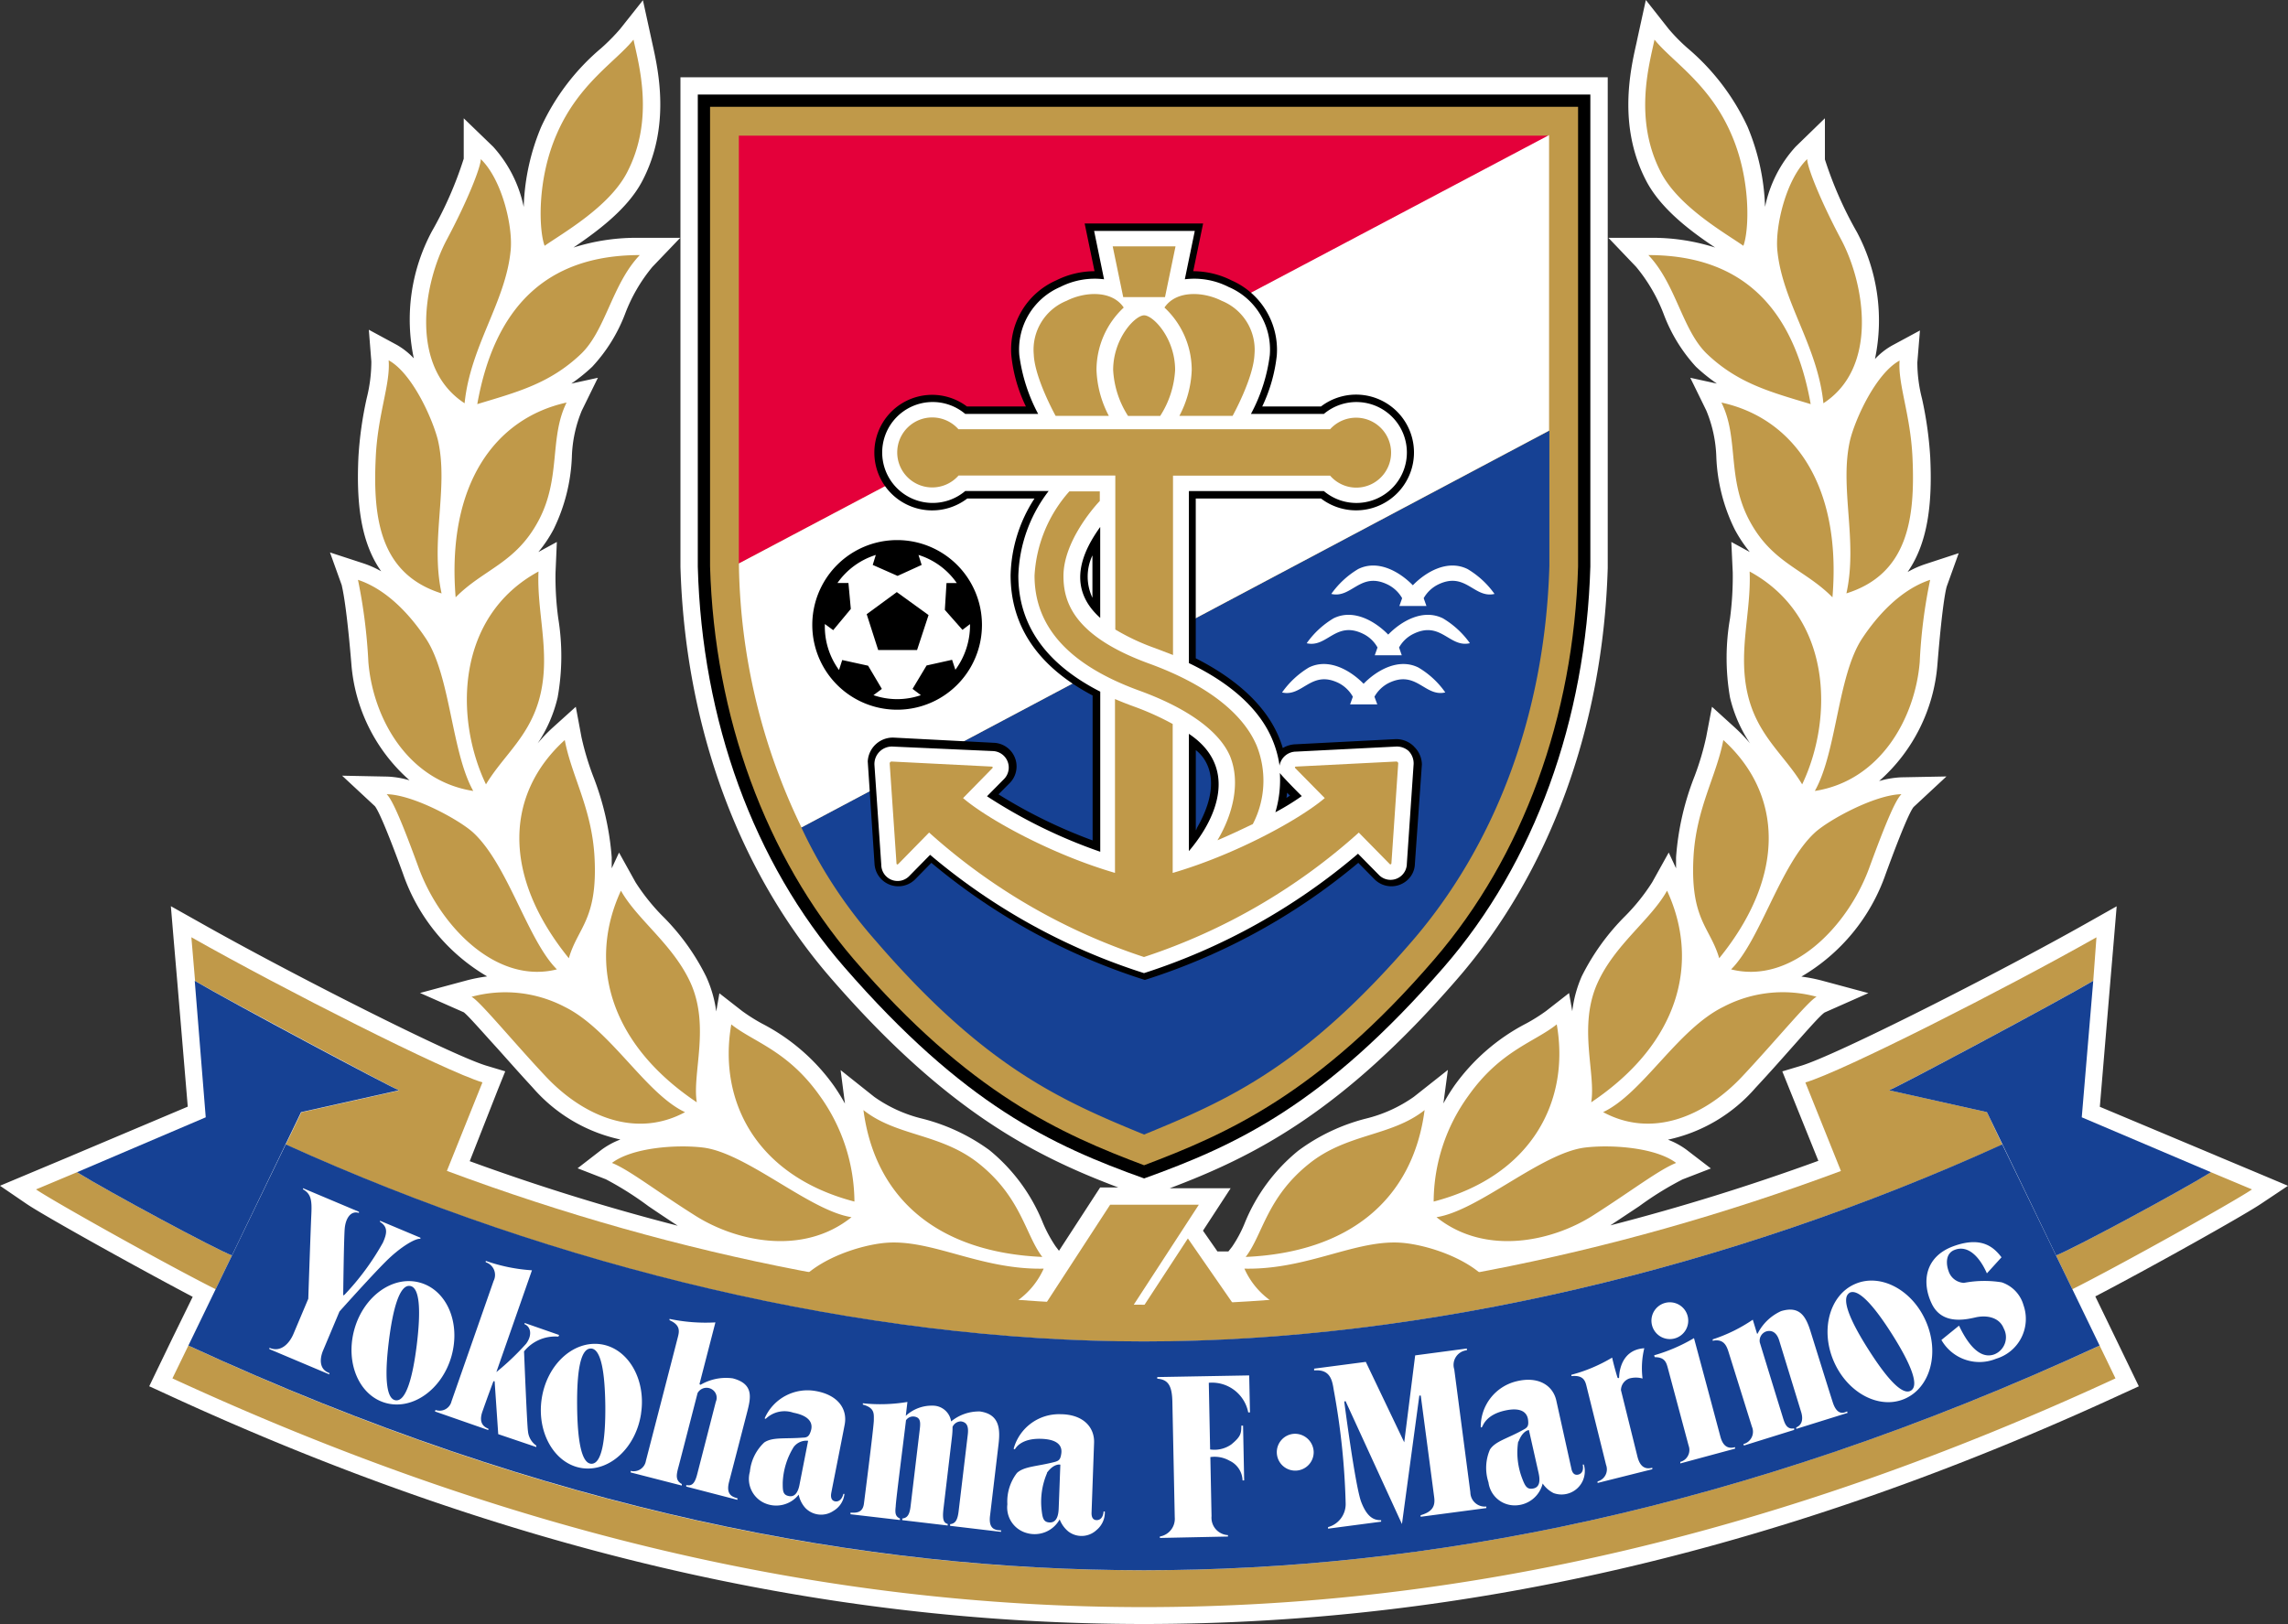
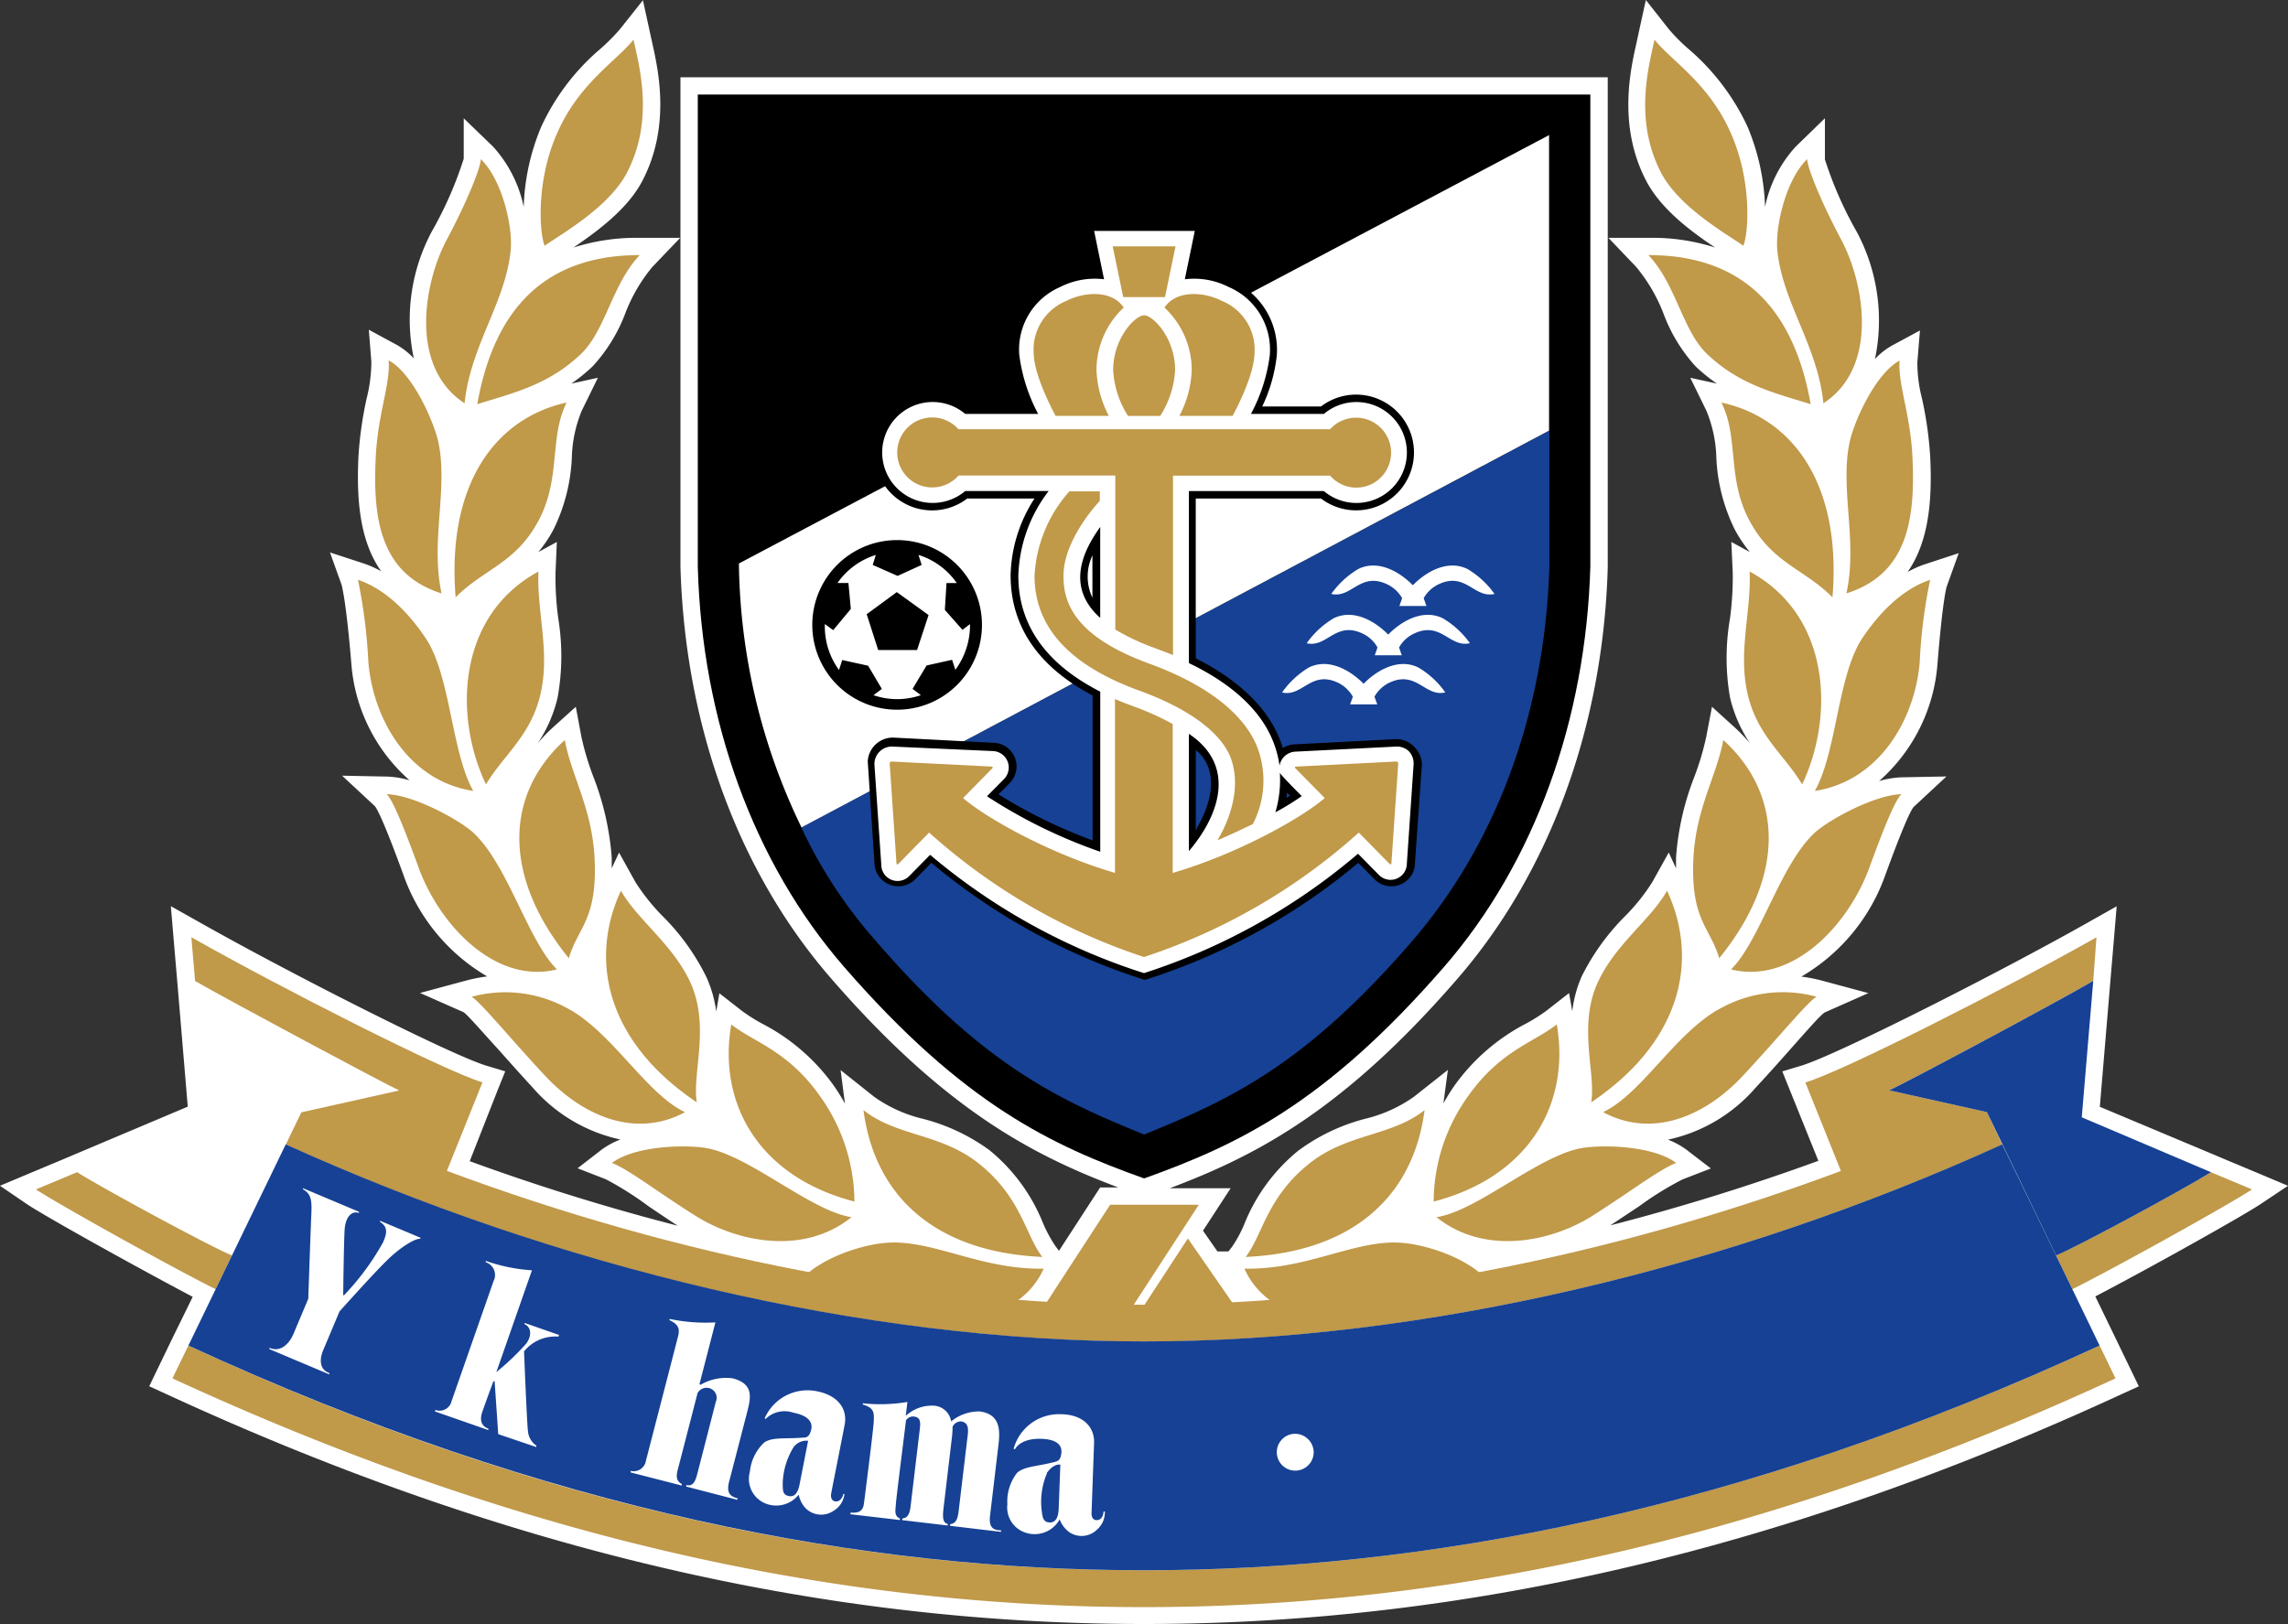
<svg xmlns="http://www.w3.org/2000/svg" width="500" height="355" fill="none">
  <rect width="100%" height="100%" fill="#333333" stroke="none" />
  <path fill="#fff" d="m500 259.21-6.41-2.7-8.97-3.76-.72-.31-25.02-10.5 2.27-27.08.81-9.57.6-7.18-6.24 3.52C436.39 212.89 401 230.8 393.49 233l-4 1.2 1.56 3.88 6.32 15.67c-15 5.47-30.2 10.19-45.46 14.11l6.37-4.23a69.03 69.03 0 0 1 9.42-5.82l6.18-2.39-5.3-4.07a16.77 16.77 0 0 0-4.08-2.22 35.12 35.12 0 0 0 19.14-11.34c2.68-2.87 5.38-5.91 7.75-8.59 2.82-3.16 6.29-7.18 7.34-7.87l9.57-4.24-10.29-2.77a35.73 35.73 0 0 0-4.35-.84 41.86 41.86 0 0 0 18.4-22.37c3.92-10.71 5.48-13.92 6.12-14.7l7.18-6.68-9.93.19c-1.62.08-3.23.35-4.78.81a37.9 37.9 0 0 0 12.75-25.62c1.15-14.14 1.96-16.75 2.06-17.01l2.58-7.18-7.32 2.4a21.54 21.54 0 0 0-3.85 1.72c4.78-6.82 5.36-16.13 4.95-25.03a81.4 81.4 0 0 0-1.8-12.87 31.87 31.87 0 0 1-1.02-7.94l.57-6.96-6.15 3.32a15.45 15.45 0 0 0-3.68 2.92 41.1 41.1 0 0 0-3.95-27.75 83.09 83.09 0 0 1-6.99-15.88v-9l-6.4 6.22a27.68 27.68 0 0 0-6.68 13.16 49.28 49.28 0 0 0-3.83-17.54 50.24 50.24 0 0 0-13.11-17.17 39.3 39.3 0 0 1-4.14-4.21L359.67 0l-1.73 7.9-.33 1.55c-1.34 5.93-4.1 18.25 2.2 30.2 3.32 6.28 10.1 11.19 15 14.46-4.7-1.5-9.6-2.21-14.52-2.12h-8.8l6.07 6.36a36.59 36.59 0 0 1 6 10.29 35.32 35.32 0 0 0 7.06 11.53 39.02 39.02 0 0 0 4.57 3.68l-5.81-1.27 3.51 7.18a28.74 28.74 0 0 1 2.18 10.12c.21 5.5 1.58 10.9 4.02 15.84a30.16 30.16 0 0 0 3.3 4.95l-4.04-2.2.31 6.7a69.7 69.7 0 0 1-.6 10.02c-.99 5.72-.99 11.56 0 17.27a30.46 30.46 0 0 0 4.38 10.03 37.56 37.56 0 0 0-3.32-3.45l-5-4.54-1.27 6.65a60.32 60.32 0 0 1-2.52 8.5 59.94 59.94 0 0 0-4.06 17.77v2.39l-1.6-3.45-3.62 6.51a43.76 43.76 0 0 1-5.84 7.32 50.24 50.24 0 0 0-9.56 13.25 26.72 26.72 0 0 0-2.06 7.61l-.7-3.97-4.97 3.88a38.53 38.53 0 0 1-4.36 2.75 44.36 44.36 0 0 0-15.74 13.63 44.39 44.39 0 0 0-2.39 3.86l.98-7.32-7.44 5.88a30.88 30.88 0 0 1-10.55 4.78 42.33 42.33 0 0 0-14.71 7 39.6 39.6 0 0 0-11.75 15.95 27.3 27.3 0 0 1-2.73 5.07l-.79 1h-2.39l-3.16-4.54 2.25-3.45 3.8-5.83h-13.3c18.57-7.01 37.7-16.75 62.78-45.7 20.22-23.28 31.91-55.21 32.92-89.9V16.89H148.7v106.96c.98 34.81 12.68 66.75 32.92 90.03 25.04 28.85 44.18 38.68 62.75 45.69h-3.95l-1.12 1.72-7.88 12.13-.74-.98c-1.08-1.6-2-3.3-2.75-5.07a39.52 39.52 0 0 0-11.72-15.96 42.64 42.64 0 0 0-14.64-6.87 30.53 30.53 0 0 1-10.53-4.78l-7.34-5.84.95 7.32a45.02 45.02 0 0 0-2.39-3.85 44.1 44.1 0 0 0-15.72-13.63 39.17 39.17 0 0 1-4.37-2.76l-4.96-3.87-.69 3.97a26.74 26.74 0 0 0-2.22-7.66 49.67 49.67 0 0 0-9.57-13.25 45.1 45.1 0 0 1-5.84-7.32l-3.61-6.5-1.6 3.44v-2.4a61.48 61.48 0 0 0-4.07-17.77 60.54 60.54 0 0 1-2.54-8.5l-1.24-6.64-5.03 4.54a34.21 34.21 0 0 0-3.3 3.45 30.44 30.44 0 0 0 4.36-10.03 51.16 51.16 0 0 0 .14-17.27 66.27 66.27 0 0 1-.6-10.02l.29-6.7-4.04 2.2a28.7 28.7 0 0 0 3.32-4.95 39.4 39.4 0 0 0 4-15.84c.1-3.48.84-6.9 2.17-10.12l3.52-7.18-5.81 1.27a37.25 37.25 0 0 0 4.57-3.68 35.37 35.37 0 0 0 7.17-11.53 35.89 35.89 0 0 1 5.98-10.3l6.08-6.35h-8.8a45.3 45.3 0 0 0-14.53 2.12c4.79-3.27 11.68-8.18 15-14.47 6.3-11.96 3.55-24.26 2.23-30.19l-.34-1.56L140.5.05l-4.97 6.27a44.4 44.4 0 0 1-4.14 4.2 49.6 49.6 0 0 0-13.11 17.18 48.79 48.79 0 0 0-3.83 17.54 28.11 28.11 0 0 0-6.67-13.16l-6.44-6.22v8.83a82.27 82.27 0 0 1-6.96 15.88 40.81 40.81 0 0 0-3.95 27.76 15.93 15.93 0 0 0-3.68-2.92l-6.15-3.33.55 6.96a32.82 32.82 0 0 1-1 7.95 81.04 81.04 0 0 0-1.82 12.87c-.41 8.9.14 18.2 4.97 25.02a21.47 21.47 0 0 0-3.85-1.72l-7.34-2.4 2.58 7.18c0 .27.9 2.87 2.08 17.01a37.78 37.78 0 0 0 12.73 25.62 19.97 19.97 0 0 0-4.79-.81l-9.95-.2 7.18 6.68c.62.8 2.2 4 6.12 14.72a41.77 41.77 0 0 0 18.4 22.48 35.8 35.8 0 0 0-4.35.84l-10.32 2.78 9.57 4.23c1.03.8 4.5 4.79 7.32 7.87 2.4 2.68 5.08 5.72 7.75 8.6a35.12 35.12 0 0 0 19.14 11.33c-1.45.55-2.83 1.3-4.09 2.22l-5.26 4.07 6.17 2.4a70.77 70.77 0 0 1 9.33 5.9c1.92 1.3 4.07 2.75 6.39 4.26a484.41 484.41 0 0 1-45.46-14.11l6.2-15.77 1.56-3.87-4-1.2c-7.51-2.2-42.9-20.12-62.82-31.39l-6.25-3.51.6 7.17.82 9.57 2.27 27.08-24.93 10.53-.72.31-8.97 3.76L0 259.2l5.74 3.92c3.76 2.59 24.98 14.36 36.37 20.36l-4.36 8.9-3.47 7.18-1.67 3.47 3.49 1.6C109.45 338.52 179.4 355 250 355s140.55-16.48 213.9-50.36l3.5-1.6-1.68-3.47-3.47-7.18-4.36-9c11.4-5.93 32.61-17.77 36.37-20.35l5.74-3.83Z" />
  <path fill="#C09949" d="M261.96 263.35H242.6l-16.2 24.9h19.38l16.2-24.9ZM248.88 287.1h22.05l-11.34-16.38-10.71 16.39ZM139.8 55.76c-20.57 0-31.76 11.62-35.5 32.58 8.48-2.58 15.72-4.4 22.57-10.88 5.5-5.17 6.84-15.31 12.94-21.7ZM101.53 88.15c1.27-12.6 9.02-22.17 10.07-33.49.5-5.19-1.89-15.4-6.53-19.88 0 1.82-3.03 9.36-7.41 17.56-5.2 9.76-8.16 28 3.87 35.81ZM119.02 53.73c3.8-2.68 13.95-8.38 17.92-15.86 6.22-11.77 2.6-23.93 1.5-29.21-3.82 4.78-11.96 9.57-16.74 20.57-4.48 10.17-3.9 21.36-2.68 24.5ZM123.8 88c-15.52 3.43-26.24 17.78-24.23 42.57 6.13-6.2 13.13-7.4 18.11-16.75 4.98-9.35 2.3-18.1 6.13-25.81ZM96.5 129.72c-2.53-11.56 1.59-23.14-.8-33.5-1.2-4.78-5.68-14.69-10.77-17.46.43 5.17-2.4 11.8-2.82 21.27-.65 13.3.95 25.47 14.4 29.69ZM117.68 124.93c-18.04 9.8-18.42 32-11.48 46.53 3.92-6.53 9.9-10.7 11.96-19.93 2.06-9.23-.89-17.84-.48-26.6ZM103.42 172.9c-4.78-8.52-4.95-25.05-10.29-33.23-3.42-5.17-8.54-10.81-14.9-12.92a117.7 117.7 0 0 1 2.27 17.97c1 12.22 8.57 25.95 22.92 28.18ZM123.42 161.77c-12.87 11.68-13.9 29.45.89 47.7 1.93-6.74 6.31-8.39 5.62-21.93-.55-10.81-5.03-17.85-6.51-25.77ZM121.7 211.9c-6.37-6.32-10.72-22.9-18.28-29.89-2.92-2.7-12.99-8.27-18.92-8.4 1.31 1.23 3.63 6.87 7 16.1 4.65 12.71 16.94 25.53 30.2 22.19ZM135.7 194.69c-7.18 15.5-2.85 33.25 16.57 46.27-1.03-6.3 2.9-16.49-1.31-26-3.83-8.5-11.7-13.89-15.27-20.27ZM149.69 243.11c-8.64-4.06-16.27-18.1-26.32-23.03a28.02 28.02 0 0 0-20.33-2.18c1.63.72 8.88 9.57 16.05 17.22 8.33 8.95 19.86 13.78 30.6 8ZM159.81 223.93c-2.92 16.75 5.45 33.13 26.91 38.73a40 40 0 0 0-7.58-23.13c-7-9.9-14.47-11.72-19.33-15.6ZM186.08 266.07c-9.17-1.4-22.97-14.11-32.52-15.23-5.78-.68-15.35 0-19.83 3.37 3.73 1.48 9.57 6.07 17.87 11.31 9.07 5.89 23.83 9.1 34.48.55ZM188.69 242.66c2.58 19.54 16.46 31.1 39.09 32.1-3.69-4.78-4.57-12.96-13.83-20.38-8.35-6.68-17.97-5.93-25.26-11.72ZM228.09 277.32c-13.97.29-24.57-6.6-34.79-5.62-5.19.5-13.97 3.23-18.49 8.28 1.77-.25 9.35 2.39 18.47 5.8 13.06 4.98 29.35 3.62 34.8-8.46ZM360.22 55.76c20.57 0 31.74 11.62 35.47 32.58-8.46-2.58-15.71-4.4-22.56-10.88-5.5-5.17-6.81-15.31-12.91-21.7ZM398.47 88.15c-1.25-12.6-9.02-22.17-10.07-33.49-.48-5.19 1.89-15.4 6.53-19.88 0 1.82 3.04 9.36 7.41 17.56 5.2 9.76 8.19 28-3.87 35.81ZM380.98 53.73c-3.8-2.68-13.94-8.38-17.92-15.86-6.2-11.77-2.58-23.93-1.5-29.21 3.82 4.78 11.96 9.57 16.74 20.57 4.48 10.17 3.9 21.36 2.68 24.5ZM376.2 88c15.52 3.38 26.31 17.73 24.25 42.57-6.12-6.2-13.13-7.4-18.13-16.75-5-9.35-2.27-18.1-6.13-25.81ZM403.5 129.7c2.55-11.55-1.59-23.13.8-33.49 1.18-4.78 5.7-14.61 10.82-17.39-.4 5.17 2.4 11.8 2.82 21.27.6 13.23-.98 25.4-14.45 29.62ZM382.35 124.93c18 9.8 18.4 32 11.48 46.53-3.93-6.53-9.9-10.7-11.96-19.93-2.06-9.23.86-17.84.48-26.6ZM396.6 172.9c4.79-8.52 4.96-25.05 10.27-33.23 3.4-5.17 8.54-10.81 14.93-12.92-1.24 5.92-2 11.93-2.28 17.97-1 12.22-8.59 25.95-22.92 28.18ZM376.6 161.77c12.85 11.68 13.9 29.45-.9 47.7-1.94-6.74-6.32-8.39-5.63-21.93.55-10.81 5.03-17.85 6.53-25.77ZM378.3 211.9c6.37-6.32 10.72-22.9 18.3-29.89 2.92-2.7 13-8.27 18.93-8.4-1.34 1.23-3.66 6.87-7.04 16.1-4.64 12.71-16.93 25.53-30.19 22.19ZM364.3 194.69c7.19 15.5 2.85 33.25-16.57 46.27 1.05-6.3-2.9-16.49 1.34-26 3.8-8.5 11.7-13.89 15.24-20.27ZM350.34 243.1c8.63-4.06 16.24-18.1 26.31-23.03a27.98 27.98 0 0 1 20.34-2.18c-1.65.72-8.9 9.57-16.08 17.23-8.3 8.94-19.86 13.78-30.57 7.99ZM340.2 223.93c2.94 16.75-5.46 33.13-26.9 38.73.04-8.31 2.7-16.4 7.59-23.13 7-9.9 14.47-11.72 19.3-15.6ZM313.92 266.07c9.19-1.4 22.97-14.11 32.54-15.23 5.79-.68 15.36 0 19.83 3.37-3.73 1.48-9.69 6.07-17.9 11.31-9.04 5.89-23.8 9.1-34.47.55ZM311.32 242.66c-2.56 19.54-16.46 31.1-39.1 32.1 3.71-4.78 4.57-12.96 13.86-20.38 8.32-6.68 17.96-5.93 25.24-11.72ZM271.94 277.32c13.94.29 24.57-6.6 34.76-5.62 5.19.5 14 3.23 18.5 8.28-1.78-.25-9.36 2.39-18.45 5.8-13.07 4.98-29.38 3.62-34.81-8.46ZM16.84 256.24 7.87 260c3.87 2.65 29.11 16.75 39.26 21.82l3.56-7.4c-3.54-1.31-26.84-13.85-33.85-18.18ZM483.16 256.24l8.97 3.76c-3.88 2.65-29.12 16.75-39.26 21.82l-3.56-7.4c3.54-1.31 26.84-13.85 33.85-18.18ZM250 351.31c70.17 0 139.69-16.44 212.3-50l-3.47-7.18c-78.95 36.44-148.11 49.12-208.83 49.12s-129.98-12.59-208.83-49.12l-3.49 7.18c72.63 33.5 142.15 50 212.32 50Z" />
  <path fill="#C09949" d="M458.13 204.9c-20 11.31-55.52 29.35-63.6 31.72l7.77 19.35c-50.84 18.98-103.88 29.24-152.3 29.24-48.42 0-101.46-10.29-152.34-29.26l7.77-19.35c-8.09-2.4-43.61-20.4-63.61-31.72l.81 9.56c7.7 4.45 42.75 23.16 44.62 23.93l-21.39 4.78-3.42 7.06c59.26 26.94 126.1 43.06 187.56 43.06 61.46 0 128.3-16.2 187.56-43.06l-3.35-7.1-21.39-4.79c1.87-.67 36.92-19.38 44.62-23.92l.7-9.5Z" />
-   <path fill="#164194" d="M16.84 256.25c7.01 4.33 30.31 16.86 33.85 18.18l15.1-31.32 21.39-4.78c-1.87-.67-36.92-19.38-44.62-23.92l2.4 29.83-28.12 12Z" />
  <path fill="#164194" d="M250 343.25c60.72 0 129.98-12.68 208.83-49.12l-21.27-43.97C378.3 277.1 311.46 293.23 250 293.23c-61.46 0-128.3-16.2-187.56-43.07l-21.27 43.97c78.95 36.44 148.11 49.12 208.83 49.12Z" />
  <path fill="#164194" d="M483.16 256.25c-7.01 4.33-30.31 16.86-33.85 18.18l-15.1-31.32-21.39-4.78c1.87-.67 36.92-19.38 44.62-23.92l-2.51 29.83 28.23 12Z" />
  <path fill="#000" d="M347.54 20.66v103.19c-.96 33.49-12.2 64.76-31.99 87.53-26.17 30.15-45.45 39-65.52 46.22-20.08-7.18-39.36-16.08-65.55-46.22-19.79-22.77-31.1-53.92-31.99-87.53V20.66h195.05Z" />
-   <path fill="#C09949" d="M344.86 23.35v100.48c-.96 32.92-12.09 63.37-31.35 85.79-25.35 29.5-45.45 38.28-63.49 45.1-18.01-6.78-38.13-15.6-63.51-45.1-19.14-22.42-30.39-52.87-31.34-85.79V23.35h189.69Z" />
  <path fill="#164194" d="M191.27 205.54c23.92 27.78 40.67 35.05 58.75 42.47 18.09-7.42 34.84-14.7 58.73-42.47 17.2-20 28.86-48.1 29.84-81.86V94.13l-163.47 86.75a103.23 103.23 0 0 0 16.15 24.66Z" />
-   <path fill="#E4003A" d="M161.46 29.65v93.54l177.13-93.54H161.46Z" />
  <path fill="#fff" d="M161.48 123.17v.5a135.7 135.7 0 0 0 13.67 57.2l163.37-86.74v-64.6l-177.04 93.64Z" />
  <path fill="#000" d="M196.05 155.14a18.54 18.54 0 1 0 0-37.08 18.54 18.54 0 0 0 0 37.08Z" />
  <path fill="#fff" d="m192.7 150.6-1.82 1.36c3.36 1.16 7 1.16 10.36 0l-1.82-1.37 3.07-5.12 5.57-1.24.72 2.18a16.43 16.43 0 0 0 3.2-9.98l-1.65 1.25-3.85-4.36.36-5.86h2.25a15.89 15.89 0 0 0-8.37-6.15l.69 2.18-5.26 2.4-5.43-2.4.67-2.18a16.03 16.03 0 0 0-8.38 6.13h2.4l.52 5.67-3.85 4.64-1.82-1.34a16.1 16.1 0 0 0 3.09 10.05l.7-2.18 5.66 1.24 3 5.07Z" />
  <path fill="#000" d="m189.4 134.26 6.58-4.83 6.94 5.02-2.51 7.64h-8.5l-2.51-7.83Z" />
  <path fill="#fff" d="M320.72 124.4c-4.38-2.18-9.14.62-11.97 3.54-2.84-2.92-7.6-5.72-11.96-3.54a19.33 19.33 0 0 0-5.86 5.43c4.5 1.05 6.34-5.05 12.42-2a7.4 7.4 0 0 1 3.06 2.93l-.6 1.7h5.91l-.6-1.7a7.4 7.4 0 0 1 3.06-2.94c6.08-3.04 7.92 3.06 12.42 2.01a19.31 19.31 0 0 0-5.88-5.43ZM315.33 135.17c-4.37-2.17-9.13.63-11.96 3.55-2.85-2.92-7.6-5.72-11.96-3.55a19.32 19.32 0 0 0-5.86 5.44c4.5 1.05 6.34-5.05 12.41-2.02a7.17 7.17 0 0 1 3.07 2.95l-.6 1.7h5.9l-.59-1.7a7.18 7.18 0 0 1 3.06-2.94c6.08-3.04 7.92 3.06 12.42 2a19.34 19.34 0 0 0-5.89-5.43ZM309.95 145.91c-4.35-2.15-9.14.65-11.96 3.56-2.85-2.91-7.6-5.71-11.96-3.56a19.43 19.43 0 0 0-5.86 5.46c4.5 1.05 6.34-5.05 12.41-2.04a7.46 7.46 0 0 1 3.06 2.97l-.6 1.67h5.94l-.62-1.67a7.46 7.46 0 0 1 3.06-2.97c6.1-3.01 7.92 3.09 12.42 2.03a18.88 18.88 0 0 0-5.89-5.45Z" />
  <path fill="#000" d="M309.02 163.2a5.46 5.46 0 0 0-4.19-1.62l-21.74 1.12a5.8 5.8 0 0 0-2.76.82 24.7 24.7 0 0 0-.86-2.4c-2.8-6.72-9.02-12.58-18.16-17.22v-34.93h27.37a12.65 12.65 0 1 0 0-20.12h-12.84a34.52 34.52 0 0 0 3.18-11.15 16.56 16.56 0 0 0-9.88-16.4c-2.6-1.32-5.47-2-8.38-2.02l2.16-10.43h-25.89l2.16 10.43c-2.91.02-5.78.7-8.38 2.01a16.5 16.5 0 0 0-9.8 16.41c.4 3.88 1.47 7.65 3.18 11.15H211.3a12.63 12.63 0 1 0 .08 20.12h14.69a31.99 31.99 0 0 0-5.22 16.75c0 11.2 6.03 20.04 17.92 26.31v31.68a110.68 110.68 0 0 1-20.57-10.07l2.39-2.4a5.17 5.17 0 0 0-3.45-8.87l-21.77-1.13a5.49 5.49 0 0 0-5.74 5.2l1.48 22.36a5.21 5.21 0 0 0 8.95 3.35l3.47-3.54a137.05 137.05 0 0 0 46.65 25.6 136.85 136.85 0 0 0 46.65-25.6l3.47 3.52a5.2 5.2 0 0 0 7.94-.5c.6-.82.94-1.8.96-2.83l1.53-21.72a5.55 5.55 0 0 0-1.72-3.87Zm-70.29-32.53a10.85 10.85 0 0 1 0-9.26v9.26Zm22.8 50.5c-.06.12-.13.23-.21.34v-17.54c2.58 1.96 5.88 7.25.21 17.08v.12Zm19.6-6.74.14-1.15.64.64-.79.5Z" />
  <path fill="#fff" d="M307.87 164.2a3.87 3.87 0 0 0-2.85-1l-21.77 1.1a3.69 3.69 0 0 0-3.63 3.07c-.27-1.95-.8-3.86-1.56-5.67-2.72-6.58-9-12.32-18.25-16.75v-37.6h29.5a11.03 11.03 0 1 0 0-16.87h-15.94c2.15-4 3.55-8.35 4.12-12.85a14.88 14.88 0 0 0-9-14.9 16.56 16.56 0 0 0-9.57-1.68l2.18-10.57h-22l2.17 10.57a16.6 16.6 0 0 0-9.57 1.68 14.88 14.88 0 0 0-8.95 14.9c.59 4.5 1.98 8.85 4.12 12.85h-15.94a11.03 11.03 0 1 0 0 16.86h18.23a31.93 31.93 0 0 0-6.62 18.5c0 10.78 6.03 19.3 17.9 25.35v35a112.65 112.65 0 0 1-24.75-12.13l3.69-3.73a3.6 3.6 0 0 0-2.4-6.15l-21.84-.98a3.82 3.82 0 0 0-4.04 4.1l1.49 21.74a3.56 3.56 0 0 0 6.17 2.4l4.5-4.58A136.37 136.37 0 0 0 250 212.72a136.37 136.37 0 0 0 46.77-26.1l4.5 4.57a3.56 3.56 0 0 0 6.17-2.39l1.48-21.75a3.87 3.87 0 0 0-1.05-2.84Zm-67.44-29.13c-7.77-6.96-3.5-14.98 0-19.88v19.88Zm19.38 51.1v-25.76c10.26 6.84 6.94 17.53-.1 25.76h.1Zm18.9-8.61c.83-2.78 1.16-5.7.98-8.6.21.4 2.99 3.29 4.79 5.06a53.48 53.48 0 0 1-5.77 3.54Z" />
  <path fill="#C09949" d="M254.6 64.95h-9.14l-2.3-11.1h13.73l-2.3 11.1ZM253.54 90.92a20.6 20.6 0 0 0 3.26-10.03c0-6.96-4.79-11.96-6.77-11.96-1.99 0-6.77 5.07-6.77 11.96a20.6 20.6 0 0 0 3.25 10.03h7.03Z" />
  <path fill="#C09949" d="M254.47 67.23c2.64-3.9 8.64-3.44 12.5-1.48a11.53 11.53 0 0 1 7.17 11.74c-.22 5.2-4.78 13.42-4.78 13.42h-11.63a23.18 23.18 0 0 0 2.7-10.02 18.7 18.7 0 0 0-5.96-13.66ZM245.57 67.23c-2.63-3.9-8.63-3.44-12.48-1.48a11.53 11.53 0 0 0-7.18 11.74c.21 5.2 4.78 13.42 4.78 13.42h11.63a23.18 23.18 0 0 1-2.7-10.02 18.7 18.7 0 0 1 5.95-13.66ZM305.02 166.47l-21.77 1.1c-.28 0-.36.19-.14.4l6.39 6.49c-5.46 4.64-19.4 12.32-33.23 16.36v-32.56a60.54 60.54 0 0 0-8.64-3.88c-1.38-.5-2.7-1.03-3.97-1.57v38c-13.83-4.03-27.77-11.71-33.2-16.35l6.36-6.49c.21-.21.14-.38-.14-.4l-21.78-1.1a.43.43 0 0 0-.46.3.43.43 0 0 0-.01.2l1.48 21.72c0 .29.2.36.4.17l6.73-6.87A131.7 131.7 0 0 0 250 209.2a131.72 131.72 0 0 0 46.94-27.2l6.75 6.87c.19.19.38 0 .38-.17l1.48-21.72a.43.43 0 0 0-.53-.5Z" />
  <path fill="#C09949" d="M256.34 143.18v-39.21h34.33a7.56 7.56 0 0 0 9.4 1.67 7.65 7.65 0 1 0-9.4-11.81h-81.22a7.65 7.65 0 1 0 .02 10.12h34.26v33.66c2.75 1.64 5.65 3 8.66 4.06l3.95 1.51Z" />
  <path fill="#C09949" d="M274.62 162.99c-3.04-7.18-11.1-13.42-23.52-17.94-16.53-6.03-18.7-13.52-18.7-19.14 0-7.18 6.14-14.5 7.94-16.4v-2.1h-6.65a30.17 30.17 0 0 0-7.61 18.42c0 11.23 7.56 19.55 22.87 25.13 10.65 3.87 17.54 8.92 19.86 14.35 2.39 5.9.5 12.92-2.76 18.37 2.73-1.15 5.31-2.39 7.73-3.54a20.58 20.58 0 0 0 .84-17.15Z" />
-   <path fill="#fff" d="M98.64 296.53c-2.06 7.18-8.47 11.8-14.36 10.15-5.88-1.65-8.87-8.9-6.82-16.15 2.06-7.25 8.47-11.82 14.36-10.14 5.88 1.67 8.9 8.87 6.82 16.14Zm-9.07-15.43c-2.27-.29-3.73 5.1-4.6 12.13-.86 7.03-.76 12.59 1.51 12.87 2.27.29 3.73-5.1 4.6-12.13.86-7.03.78-12.6-1.51-12.87ZM140.1 308.96c-1.1 7.47-6.87 12.8-12.85 11.97-5.98-.84-9.98-7.66-8.88-15.12 1.1-7.47 6.87-12.8 12.87-11.97 6 .84 9.98 7.66 8.85 15.12Zm-10.99-14.18c-2.39 0-3.06 5.52-2.99 12.63.07 7.1.86 12.58 3.16 12.56 2.3-.03 3.06-5.53 3-12.63-.08-7.1-.87-12.56-3.17-12.56ZM420.88 288.85c3.02 6.94.94 14.5-4.64 16.92-5.57 2.41-12.5-1.27-15.5-8.19-2.99-6.9-.9-14.5 4.64-16.9 5.55-2.43 12.51 1.26 15.5 8.17Zm-16.74-6.2c-1.94 1.23.33 6.32 4.14 12.3 3.8 5.99 7.37 10.24 9.33 9.02 1.96-1.22-.34-6.31-4.14-12.32-3.8-6-7.42-10.24-9.38-9h.05ZM287.18 299.57v-.39l11.29-1.48 8.4 17.58 2.39-19 11.3-1.5v.38a3.22 3.22 0 0 0-2.88 2.75c-.07.48-.03.96.12 1.42l3.52 26.89a3.16 3.16 0 0 0 3.49 3.1v.34l-14.36 1.9v-.34c2.4-.7 3.24-1.82 2.97-3.88-.26-2.06-2.94-22.27-2.94-22.27h-.31l-3.8 28.08-12.33-26.88-.28.11s2.39 18.45 3.7 21.92c1.32 3.47 2.88 4.04 4.36 4v.33l-11.6 1.53v-.34a5.21 5.21 0 0 0 3.85-5.14 157.85 157.85 0 0 0-2.61-24.86c-.33-2.15-.79-4.56-4.28-4.25ZM331.34 301.96c4.78-1.2 8.01.84 8.76 4.19l3.3 14.9c.16.8.57 1.49 1.46 1.3.88-.2 1.24-1 1.02-2.2h.24a5.09 5.09 0 0 1-6.6 6.24 6.28 6.28 0 0 1-2.4-2.1 6.27 6.27 0 0 1-6.14 4.78 5.77 5.77 0 0 1-5.7-5.03c-.77-2.35-.66-4.9.32-7.17 1.17-1.85 3.87-2.4 7.34-4.36.91-.47 1.13-.86 1-2.05-.11-1.2-.93-3.04-5.09-2.11-4.16.93-4.78 3.33-4.95 3.54-.17.22-.31.17-.31 0a10.2 10.2 0 0 1 7.75-9.93Zm.43 13.19c-.42 2.73-.1 5.53.9 8.1.63 1.65 1.06 2.4 2.4 2.13 1.34-.26 1.58-1.55 1.15-3.44l-2.1-9.33c-.39.02-1.49.45-2.25 2.46l-.1.07ZM354.24 303.92l3.6 14.52c.37 1.42 1.13 2.97 3.24 2.4v.33l-11.96 3v-.34a2.73 2.73 0 0 0 1.86-3.6l-4.23-17.03c-.31-1.31-.65-2.65-3.35-2.39v-.29c3.13-.82 6.12-2.09 8.9-3.75.55 2.4 1.17 4.35 1.17 4.35a.2.2 0 0 0 .29.1.2.2 0 0 0 .07-.1c0-.26 0-6.05 5.5-6.4a18.28 18.28 0 0 0-.38 6.62 5.36 5.36 0 0 0-2.92 0 2.76 2.76 0 0 0-1.8 2.58ZM400.48 306.42c-.46-1.39-4.79-15.29-4.79-15.29-1.05-3.4-2.39-5.76-6.48-4.52a10.7 10.7 0 0 0-5.12 4.93h-.12l-.93-3.06a34.36 34.36 0 0 1-8.76 4.3v.31c2.4-.5 3.04 1.1 3.45 2.4l5.12 16.38a2.78 2.78 0 0 1-1.87 3.8l.12.32 10.98-3.42v-.34c-1.72.31-2.1-1.2-2.53-2.58-.3-.96-3.16-10.24-4.98-16.2a2.15 2.15 0 0 1 1.39-2.4c1.4-.42 2.39.44 2.85 1.97l4.78 15.58c.6 1.9 0 3-1.05 3.42v.33l11.22-3.5-.12-.33c-1.15.63-2.37.46-3.16-2.1ZM437.4 274.83l-3.2 3.52c-1.6-3.64-4.13-6.23-7-5.15-2.22.81-1.84 3.38-1.39 4.6a3.7 3.7 0 0 0 3.38 2.63c2.71-.52 5.5-.56 8.23-.12a7.37 7.37 0 0 1 4.78 5 9.08 9.08 0 0 1-5.98 11.7 9.57 9.57 0 0 1-11.96-4.1l3.85-3.13c1.53 3.26 4.26 7.56 7.73 6.27a4.03 4.03 0 0 0 2.03-5.67c-.93-2.4-3.66-2.97-6.17-2.4-2.51.58-7.4 1.54-9.57-3.03-2.18-4.57-1.58-10.22 4.78-12.54 6.37-2.32 8.95.46 10.48 2.42ZM368.78 287.6a4.02 4.02 0 1 1-7.82 1.83 4.02 4.02 0 0 1 7.82-1.83ZM375.96 314.04a8939 8939 0 0 0-5.77-21.53 36.95 36.95 0 0 1-8.7 3.75l.11.41c2.2 0 2.54 1.13 2.88 2.4l4.54 16.95a2.72 2.72 0 0 1-.83 3.04 2.7 2.7 0 0 1-.99.5v.34l11.96-3.23v-.33c-2.03.57-2.82-.89-3.2-2.3ZM252.9 301.02v.36c2.39.17 3.23 1.53 3.3 5.07l.52 25.22a3.92 3.92 0 0 1-3.25 4.2v.32l14.88-.31v-.31a3.8 3.8 0 0 1-3.59-4.14l-.26-12.92c1.43-.2 2.88.06 4.14.77a4.93 4.93 0 0 1 2.9 4.33h.35l-.24-11.97h-.38c0 1.7-.12 2.4-2.18 4.1a6.39 6.39 0 0 1-4.64 1.1l-.29-14.57a8.06 8.06 0 0 1 8.62 6.48h.38l-.17-8.09-20.1.36Z" />
  <path fill="#fff" d="m67.37 283.9-3.23 7.66c-.84 2.01-2.73 4.19-5.27 3.06v.29l13.1 5.53v-.3c-2.19-.76-2.16-3.03-1.37-4.92l3.59-8.54s6.77-7.58 10.1-10.9c3.32-3.33 6.64-5.18 7.58-4.96v-.26l-8.83-3.71v.24c1.77 1.12 1.55 2.5.64 4.54a56.1 56.1 0 0 1-8.32 11.32c-.1.1-.22.18-.36.21 0 0 .14-12.22.33-14.57.2-2.34 1.37-4.01 3.11-3.44v-.26l-12.22-5.15v.24c1.77 1 1.96 2.4 1.82 5.43-.15 3.04-.67 18.5-.67 18.5ZM178.23 304.07c4.95.86 7 3.97 6.36 7.34-.64 3.38-2.8 14.19-2.94 15-.14.82 0 1.6.81 1.77.82.17 1.56-.43 1.84-1.62h.24a4.9 4.9 0 0 1-2.39 3.7 4.79 4.79 0 0 1-6.15-.62 6.12 6.12 0 0 1-1.46-2.92 6.25 6.25 0 0 1-7.48 1.84 5.79 5.79 0 0 1-3.19-6.84 10.11 10.11 0 0 1 3.14-6.4c1.8-1.23 4.54-.75 8.44-1.06 1.03 0 1.4-.36 1.75-1.48.36-1.13.38-3.16-3.83-3.97a5.9 5.9 0 0 0-5.95 1.26c-.2.17-.36 0-.27-.14a10.22 10.22 0 0 1 11.08-5.86Zm-4.79 12.25a15.95 15.95 0 0 0-2.39 7.8c0 1.74 0 2.65 1.32 2.91 1.31.27 2.06-.78 2.39-2.7l1.84-9.38a3.47 3.47 0 0 0-3.16 1.37ZM231.68 309.14c5 0 7.53 2.82 7.41 6.24l-.55 15.29c-.03.81.2 1.6 1.08 1.62.88.03 1.46-.67 1.55-1.89h.27a4.98 4.98 0 0 1-1.8 4.05 4.78 4.78 0 0 1-6.17.33 6.34 6.34 0 0 1-1.9-2.65 6.24 6.24 0 0 1-7.17 2.99 5.8 5.8 0 0 1-4.26-6.3c-.15-2.45.6-4.89 2.1-6.84 1.59-1.46 4.36-1.4 8.19-2.39 1-.26 1.3-.57 1.48-1.75.2-1.17 0-3.18-4.37-3.32-4.38-.14-5.55 1.99-5.7 2.2-.14.21-.36 0-.3-.12a10.26 10.26 0 0 1 10.14-7.46Zm-2.88 12.9a15.93 15.93 0 0 0-1.17 8.08c.2 1.74.4 2.63 1.75 2.68 1.34.05 1.91-1.13 1.98-3.07l.36-9.56c-.45-.1-1.65.02-2.92 1.76v.1ZM159.33 323.9c.38-1.4 3.9-15.04 3.9-15.04.79-3.1 1.7-6.32-3.11-7.56-2.43-.33-4.9.17-7.01 1.4 0 0-.2 0-.24-.19l3.47-13.44c-3.36.19-6.73-.07-10.03-.76v.28c2.4 1.06 2.16 2.4 1.82 3.71-.33 1.32-6.98 27.03-6.98 27.03a2.71 2.71 0 0 1-3.33 2.2v.34l11.18 2.87v-.34c-1.42-.76-1.18-2-.82-3.42.2-.69 2.25-8.66 4.26-16.46a2.24 2.24 0 0 1 3.92 0 2.17 2.17 0 0 1 .07 1.9 9480.7 9480.7 0 0 1-4.06 15.8c-.5 1.95-1.1 2.71-2.4 2.4v.34l11.18 2.9v-.35c-1.41-.35-2.49-1.02-1.82-3.6ZM216.36 331.3l1.85-15.58c.43-3.54.11-6.58-4.05-7.18a9.57 9.57 0 0 0-6.31 2.18 4.04 4.04 0 0 0-4.02-3.45 8.33 8.33 0 0 0-5.89 2.23l.36-3.04c-3.22.54-6.5.64-9.74.29v.29c2.64.71 2.4 2.03 2.4 3.42 0 1.38-2.16 18.2-2.16 18.2-.24 1.96-1.53 2.08-2.94 1.99v.36l10.8 1.26v-.33c-.99-.45-1.09-1.17-.92-2.63 0-1.03 1.5-12.61 2.25-18.85a1.89 1.89 0 0 1 1.7-.82c1.48.17 1.5 1.2 1.31 2.8l-2 16.75c-.22 1.98-.75 2.63-1.82 2.75v.36l9.92 1.17v-.34c-.69-.23-1.24-.57-.93-3.25l1.84-15.57c.1-.8.16-1.6.15-2.4a2.02 2.02 0 0 1 1.84-1.2c1.48.2 1.68 1.37 1.48 2.98l-2 16.74c-.25 1.99-.77 2.61-1.85 2.75v.36l11.13 1.32v-.34c-1.63 0-2.73-.55-2.4-3.23ZM115.38 312.85c-.21-1.22-.86-17.44-.86-17.44a8.77 8.77 0 0 1 7.51-3.23l.15-.36-7.54-2.63v.29c1.2.43 1.84 2.2.34 4.25-2 2.24-4.18 4.32-6.51 6.2l7.78-22.25a37.54 37.54 0 0 1-10.1-2.06v.3a2.91 2.91 0 0 1 1.72 4.08l-9.2 26.32a2.66 2.66 0 0 1-3.5 1.89l-.12.33 11.67 4.07v-.31c-1.93-.72-1.77-2.4-1.29-3.76.14-.38 1.05-3.01 2.4-6.6h.26l.79 11.56 8.32 2.82V316a4.25 4.25 0 0 1-1.82-3.16ZM287.08 317.32a4.03 4.03 0 1 1-4.23-3.9 4.1 4.1 0 0 1 4.23 3.9Z" />
</svg>